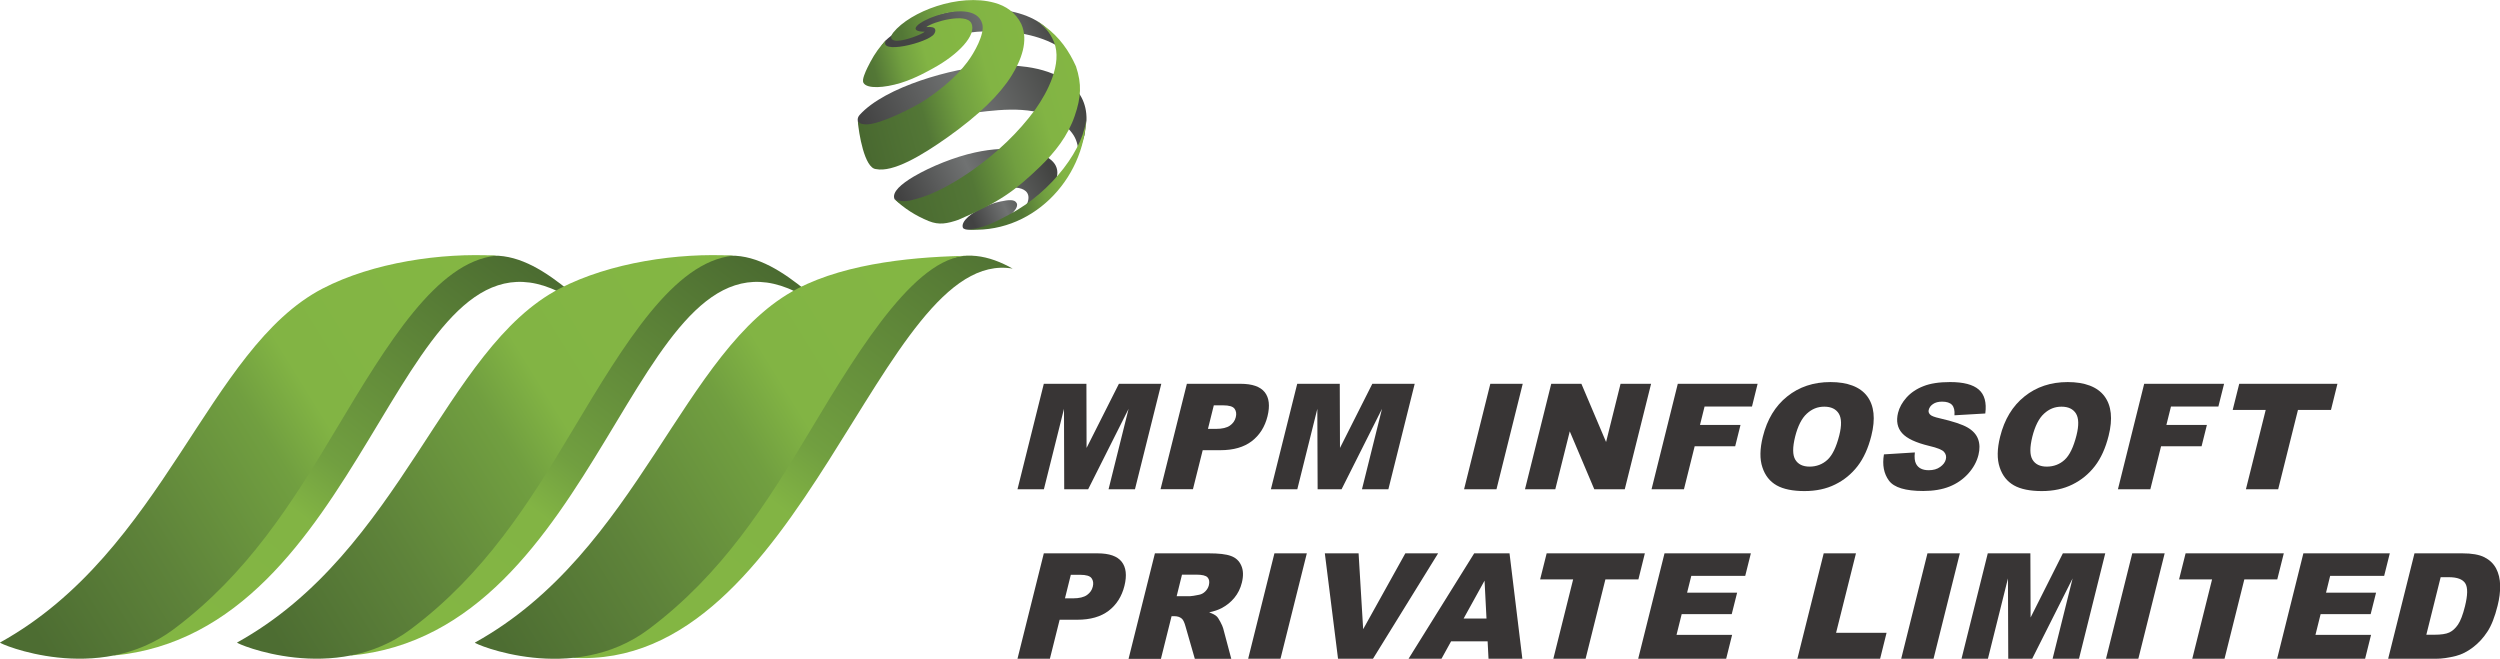
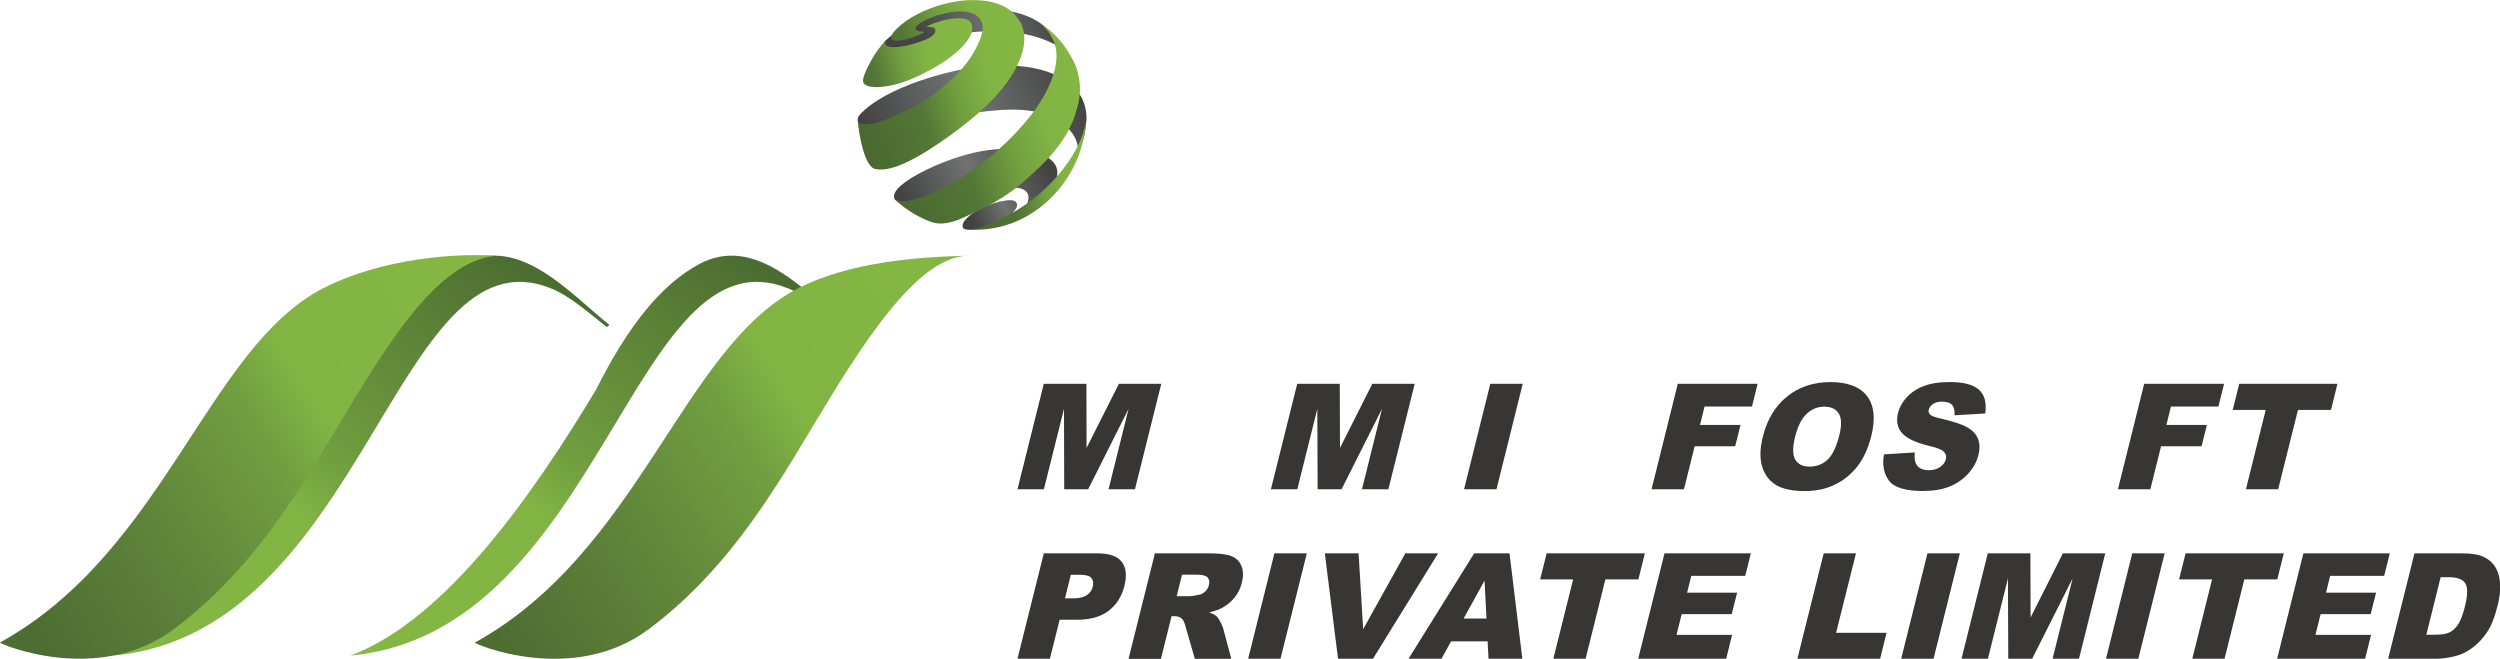
<svg xmlns="http://www.w3.org/2000/svg" xmlns:xlink="http://www.w3.org/1999/xlink" id="Layer_1" data-name="Layer 1" viewBox="0 0 333.25 87.81">
  <defs>
    <style>
      .cls-1 {
        fill: url(#linear-gradient-12);
      }

      .cls-1, .cls-2, .cls-3, .cls-4, .cls-5, .cls-6, .cls-7, .cls-8, .cls-9, .cls-10, .cls-11, .cls-12, .cls-13, .cls-14, .cls-15, .cls-16 {
        stroke-width: 0px;
      }

      .cls-17 {
        clip-path: url(#clippath-11);
      }

      .cls-2 {
        fill: url(#linear-gradient);
      }

      .cls-3 {
        fill: url(#linear-gradient-6);
      }

      .cls-18 {
        clip-path: url(#clippath-2);
      }

      .cls-19 {
        clip-path: url(#clippath-13);
      }

      .cls-20 {
        clip-path: url(#clippath-6);
      }

      .cls-4 {
        fill: url(#linear-gradient-11);
      }

      .cls-5 {
        fill: url(#linear-gradient-5);
      }

      .cls-6 {
        fill: #383535;
      }

      .cls-21 {
        clip-path: url(#clippath-7);
      }

      .cls-22 {
        clip-path: url(#clippath-1);
      }

      .cls-23 {
        clip-path: url(#clippath-4);
      }

      .cls-7 {
        clip-rule: evenodd;
        fill: none;
      }

      .cls-8 {
        fill: url(#linear-gradient-13);
      }

      .cls-24 {
        clip-path: url(#clippath-12);
      }

      .cls-9 {
        fill: url(#linear-gradient-14);
      }

      .cls-10 {
        fill: url(#linear-gradient-2);
      }

      .cls-11 {
        fill: url(#linear-gradient-7);
      }

      .cls-12 {
        fill: url(#linear-gradient-3);
      }

      .cls-25 {
        clip-path: url(#clippath-9);
      }

      .cls-26 {
        clip-path: url(#clippath);
      }

      .cls-13 {
        fill: url(#linear-gradient-9);
      }

      .cls-27 {
        clip-path: url(#clippath-3);
      }

      .cls-14 {
        fill: url(#linear-gradient-8);
      }

      .cls-28 {
        clip-path: url(#clippath-8);
      }

      .cls-29 {
        clip-path: url(#clippath-5);
      }

      .cls-15 {
        fill: url(#linear-gradient-10);
      }

      .cls-30 {
        clip-path: url(#clippath-10);
      }

      .cls-16 {
        fill: url(#linear-gradient-4);
      }
    </style>
    <clipPath id="clippath">
      <path class="cls-7" d="M81.23,43.3c-5.25-4.14-12.03-12.18-19.62-8.1-5.05,2.71-9.48,8.21-13.74,16.71-8.3,13.83-20.04,30.75-32.76,35.48,33.58-3.11,37.67-57.22,58.32-48.96,2.41.96,4.78,3.04,7.47,5.18l.33-.31Z" />
    </clipPath>
    <linearGradient id="linear-gradient" x1="70.49" y1="29.45" x2="20.45" y2="95.2" gradientUnits="userSpaceOnUse">
      <stop offset="0" stop-color="#47662f" />
      <stop offset=".5" stop-color="#719f40" />
      <stop offset=".6" stop-color="#82b444" />
      <stop offset="1" stop-color="#84b743" />
    </linearGradient>
    <clipPath id="clippath-1">
      <path class="cls-7" d="M66.09,34.08c-7.24-.41-16.34.89-23.08,4.38C27.64,46.44,21.95,73.5,0,85.65c-.22.12,13.03,5.8,23.16-1.78,9.8-7.34,15.74-16.75,21.6-26.57,6.97-11.66,13.48-22.38,21.32-23.21Z" />
    </clipPath>
    <linearGradient id="linear-gradient-2" x1="2.72" y1="81.26" x2="70.65" y2="39.23" gradientUnits="userSpaceOnUse">
      <stop offset="0" stop-color="#4d6d32" />
      <stop offset=".25" stop-color="#5e833a" />
      <stop offset=".5" stop-color="#719f40" />
      <stop offset=".6" stop-color="#82b444" />
      <stop offset="1" stop-color="#84b743" />
    </linearGradient>
    <clipPath id="clippath-2">
      <path class="cls-7" d="M112.83,43.3c-5.25-4.14-12.03-12.18-19.62-8.1-5.05,2.71-9.48,8.21-13.74,16.71-8.3,13.83-20.04,30.75-32.76,35.48,33.58-3.11,37.67-57.22,58.32-48.96,2.41.96,4.78,3.04,7.47,5.18l.33-.31Z" />
    </clipPath>
    <linearGradient id="linear-gradient-3" x1="101.57" y1="30.14" x2="52.66" y2="94.42" xlink:href="#linear-gradient" />
    <clipPath id="clippath-3">
-       <path class="cls-7" d="M97.69,34.08c-7.24-.41-16.34.89-23.08,4.38-15.37,7.97-21.06,35.04-43.01,47.19-.22.12,13.03,5.8,23.16-1.78,9.8-7.34,15.74-16.75,21.6-26.57,6.97-11.66,13.48-22.38,21.32-23.21Z" />
-     </clipPath>
+       </clipPath>
    <linearGradient id="linear-gradient-4" x1="34.35" y1="81.23" x2="102.24" y2="39.24" xlink:href="#linear-gradient-2" />
    <clipPath id="clippath-4">
-       <path class="cls-7" d="M135.01,35.82c-3.14-1.78-6.53-2.54-10.1-.62-5.05,2.71-10.46,9.8-14.71,18.3-8.69,14.35-21.72,30.18-33.87,34.18,30.7,1.85,40.97-54.96,58.68-51.87" />
-     </clipPath>
+       </clipPath>
    <linearGradient id="linear-gradient-5" x1="134.91" y1="22.19" x2="79.96" y2="95.37" xlink:href="#linear-gradient" />
    <clipPath id="clippath-5">
      <path class="cls-7" d="M129.65,34.09c-7.24.08-16.6.88-23.34,4.38-15.37,7.97-21.06,35.04-43.01,47.19-.22.12,13.03,5.8,23.16-1.78,9.8-7.34,15.74-16.75,21.6-26.57,6.97-11.66,14.53-23.76,21.58-23.21Z" />
    </clipPath>
    <linearGradient id="linear-gradient-6" x1="64.51" y1="82.14" x2="135.69" y2="38.26" xlink:href="#linear-gradient-2" />
    <clipPath id="clippath-6">
      <path class="cls-7" d="M134.87,28.49c.17-.17.91-.89.66-1.4-.27-.55-1.08-.46-2.17-.23-.99.2-1.83.59-2.13.72-1.71.73-3.18,1.94-2.88,2.76.3.8,4.87-.2,6.51-1.84Z" />
    </clipPath>
    <linearGradient id="linear-gradient-7" x1="129.81" y1="29.74" x2="138.31" y2="26.1" gradientUnits="userSpaceOnUse">
      <stop offset="0" stop-color="#424242" />
      <stop offset=".5" stop-color="#707272" />
      <stop offset="1" stop-color="#434442" />
    </linearGradient>
    <clipPath id="clippath-7">
      <path class="cls-7" d="M136.33,28.48l.57-1.29c.54-1.3-.11-1.92-1.06-2.12-1.92-.41-7.37.84-9.46,1.3l-2.67.58-3.49.35-.98-.76c-.4-.94.95-2.05,2.55-3,2.31-1.36,5.5-2.63,8.15-3.21,2.34-.52,4.6-.63,6.79-.34,3.13.6,4.58,1.8,4.14,3.66-.46,1.88-2.38,3.39-4.53,4.84" />
    </clipPath>
    <linearGradient id="linear-gradient-8" x1="121.06" y1="28.4" x2="138.71" y2="19.96" xlink:href="#linear-gradient-7" />
    <clipPath id="clippath-8">
      <path class="cls-7" d="M143.76,20.51l.79-2.44.05-.25.23-1.8c.13-4.73-4.26-6.57-7.9-7.09-1.45-.21-3.21-.3-5.1-.17-4.76.32-13.81,2.76-17.24,6.56-.4.44-.22.92-.22.92l.83,3.33c2.53-1.21,4.9-2.26,7.92-3.13,2.21-.64,5.25-1.27,8.49-1.62,3.9-.42,8.75-.51,11.33,2.96.51.69.77,1.48.84,2.73Z" />
    </clipPath>
    <linearGradient id="linear-gradient-9" x1="116.9" y1="20.55" x2="142.13" y2="8.64" xlink:href="#linear-gradient-7" />
    <clipPath id="clippath-9">
      <path class="cls-7" d="M117.4,6.65c-.25-.19.59-1.19.59-1.19,1.91-1.85,5.01-3.15,8.52-3.87,4.62-.94,12.71-.76,14.57,4.61-4.95-3.02-13.89-2.54-19.48.37l-3.38,1.65-.83-1.57Z" />
    </clipPath>
    <linearGradient id="linear-gradient-10" x1="119.69" y1="8.61" x2="139.26" y2="-.06" gradientUnits="userSpaceOnUse">
      <stop offset="0" stop-color="#424242" />
      <stop offset=".22" stop-color="#454645" />
      <stop offset=".63" stop-color="#707272" />
      <stop offset="1" stop-color="#434442" />
    </linearGradient>
    <clipPath id="clippath-10">
      <path class="cls-7" d="M123.27,4.23c-4.92-.03,6.52-5.34,7.67-1.04.35,1.32-1.05,3.84-2,5.09-1.51,2.01-3.53,3.63-5.48,4.96-1.51,1.03-6.11,3.34-7.93,3.34-.53,0-.91-.06-1.18-.41.11,1.5.87,6.26,2.42,6.37,2.26.46,6.02-1.74,9.62-4.3,4.1-2.92,6.86-5.6,8.45-8.15,1.24-2,2.32-4.63,1.29-6.91-.77-1.52-2.03-2.39-3.57-2.81-4.74-1.31-11.23,1.16-13.49,3.97-.57.71-.2,1.11.52,1.1,1.07-.01,3.24-.83,3.67-1.2Z" />
    </clipPath>
    <linearGradient id="linear-gradient-11" x1="112.27" y1="14.52" x2="138.28" y2="7.64" gradientUnits="userSpaceOnUse">
      <stop offset="0" stop-color="#47662f" />
      <stop offset=".38" stop-color="#537736" />
      <stop offset=".57" stop-color="#719f40" />
      <stop offset=".74" stop-color="#82b444" />
      <stop offset="1" stop-color="#84b743" />
    </linearGradient>
    <clipPath id="clippath-11">
      <path class="cls-7" d="M144.81,15.56c-.15,3.98-4.44,9.97-10.37,13.09-1.8.95-3.58,1.96-5.8,1.91,8.74.86,15.95-6.52,16.16-15" />
    </clipPath>
    <linearGradient id="linear-gradient-12" x1="128.15" y1="25.73" x2="146.22" y2="21.02" xlink:href="#linear-gradient-11" />
    <clipPath id="clippath-12">
      <path class="cls-7" d="M118.12,5.33c-.82.85-1.51,1.82-2.08,2.89-.16.31-.61,1.13-.85,1.83-.14.41-.22.76-.08,1.01.48.81,2.78.66,4.94,0,1.96-.6,3.78-1.65,4.36-1.97,3.3-1.8,5.84-4.42,5.07-6-.69-1.42-5.13-.19-6,.52,1.45-.15,1.3.53,1.03.93-.8,1.16-7.59,2.82-6.39.79Z" />
    </clipPath>
    <linearGradient id="linear-gradient-13" x1="108.99" y1="10.29" x2="128.24" y2="5.31" xlink:href="#linear-gradient-11" />
    <clipPath id="clippath-13">
      <path class="cls-7" d="M119.23,26.54c1.33,1.26,2.81,2.21,4.57,2.93,1.38.56,2.46.34,3.95-.17,5.41-2.33,7.49-3.82,10.81-7.01,2.09-2,3.8-4.21,4.7-6.84.85-2.48.96-4.22.17-6.6-.92-2.05-2.18-3.9-4.19-5.36l-1.03-.73c.99.81,1.72,1.45,2.29,2.85,1.14,2.84-.86,6.68-2.48,8.96-2.29,3.13-5.12,5.79-8.37,8.1-2.1,1.48-4.88,3.13-7.35,3.8-.98.27-1.88.58-3.08.07Z" />
    </clipPath>
    <linearGradient id="linear-gradient-14" x1="115.78" y1="20.79" x2="147.24" y2="12.13" xlink:href="#linear-gradient-11" />
  </defs>
  <polygon class="cls-6" points="139.14 51.16 144.82 51.16 144.84 59.71 149.15 51.16 154.8 51.16 151.29 65.22 147.77 65.22 150.44 54.5 145.05 65.22 141.86 65.22 141.83 54.5 139.15 65.22 135.63 65.22 139.14 51.16" />
-   <path class="cls-6" d="M161.02,57.17h1.06c.84,0,1.46-.15,1.87-.44.41-.29.67-.66.78-1.12.11-.44.06-.81-.16-1.12-.22-.31-.73-.46-1.54-.46h-1.23l-.78,3.14ZM158.2,51.16h7.16c1.56,0,2.63.37,3.23,1.12.59.75.71,1.82.37,3.2-.35,1.42-1.06,2.53-2.1,3.33-1.05.8-2.44,1.2-4.18,1.2h-2.36l-1.3,5.2h-4.32l3.51-14.05Z" />
  <polygon class="cls-6" points="172.92 51.16 178.59 51.16 178.62 59.71 182.93 51.16 188.58 51.16 185.07 65.22 181.55 65.22 184.22 54.5 178.83 65.22 175.64 65.22 175.6 54.5 172.93 65.22 169.41 65.22 172.92 51.16" />
  <polygon class="cls-6" points="198.66 51.16 202.98 51.16 199.48 65.22 195.16 65.22 198.66 51.16" />
-   <polygon class="cls-6" points="206.78 51.16 210.8 51.16 214.09 58.92 216.02 51.16 220.09 51.16 216.58 65.22 212.52 65.22 209.25 57.5 207.32 65.22 203.28 65.22 206.78 51.16" />
  <polygon class="cls-6" points="223.65 51.16 234.29 51.16 233.54 54.19 227.22 54.19 226.61 56.64 232.01 56.64 231.3 59.49 225.9 59.49 224.47 65.22 220.15 65.22 223.65 51.16" />
  <path class="cls-6" d="M239.29,58.21c-.35,1.42-.35,2.44.02,3.06.37.62,1.01.93,1.91.93s1.72-.3,2.38-.91c.66-.61,1.18-1.69,1.58-3.27.33-1.32.3-2.29-.07-2.89-.38-.61-1.02-.92-1.93-.92s-1.65.31-2.33.93c-.68.62-1.2,1.65-1.56,3.07M234.99,58.2c.57-2.29,1.65-4.08,3.24-5.35,1.59-1.28,3.51-1.92,5.77-1.92s3.95.63,4.89,1.88c.94,1.26,1.13,3.02.56,5.28-.41,1.64-1.02,2.99-1.83,4.04-.81,1.05-1.81,1.87-2.99,2.45-1.18.59-2.55.88-4.09.88s-2.81-.25-3.71-.76c-.9-.51-1.54-1.3-1.9-2.4-.37-1.09-.35-2.46.06-4.1Z" />
  <path class="cls-6" d="M251.1,60.57l4.15-.26c-.08.67-.02,1.18.16,1.52.3.57.86.85,1.69.85.61,0,1.12-.14,1.53-.44.41-.29.66-.63.75-1.01.09-.36.02-.69-.23-.98-.24-.29-.91-.56-1.99-.81-1.78-.43-2.98-.99-3.61-1.7-.63-.71-.81-1.61-.54-2.71.18-.72.56-1.4,1.13-2.04.58-.64,1.32-1.15,2.25-1.51.92-.37,2.11-.55,3.56-.55,1.78,0,3.05.33,3.82,1,.77.67,1.06,1.73.87,3.19l-4.11.24c.05-.64-.06-1.1-.33-1.39-.27-.29-.72-.43-1.32-.43-.5,0-.91.11-1.21.32-.31.21-.5.47-.57.78-.06.22,0,.42.16.6.15.19.59.36,1.31.52,1.78.41,3.02.82,3.73,1.24.71.42,1.17.94,1.39,1.56.22.62.23,1.31.04,2.08-.22.9-.68,1.73-1.36,2.49-.69.76-1.52,1.34-2.5,1.73-.98.39-2.15.59-3.5.59-2.37,0-3.89-.46-4.57-1.38-.68-.92-.91-2.09-.67-3.5" />
-   <path class="cls-6" d="M270.91,58.21c-.35,1.42-.35,2.44.02,3.06.37.62,1.01.93,1.91.93s1.72-.3,2.38-.91c.66-.61,1.18-1.69,1.58-3.27.33-1.32.3-2.29-.07-2.89-.38-.61-1.02-.92-1.93-.92s-1.65.31-2.33.93c-.68.62-1.2,1.65-1.56,3.07M266.62,58.2c.57-2.29,1.65-4.08,3.24-5.35,1.59-1.28,3.51-1.92,5.77-1.92s3.95.63,4.89,1.88c.94,1.26,1.13,3.02.56,5.28-.41,1.64-1.02,2.99-1.83,4.04-.81,1.05-1.81,1.87-2.99,2.45-1.18.59-2.55.88-4.09.88s-2.81-.25-3.71-.76c-.9-.51-1.54-1.3-1.9-2.4-.37-1.09-.35-2.46.06-4.1Z" />
  <polygon class="cls-6" points="285.82 51.16 296.47 51.16 295.71 54.19 289.39 54.19 288.78 56.64 294.18 56.64 293.47 59.49 288.07 59.49 286.64 65.22 282.32 65.22 285.82 51.16" />
  <polygon class="cls-6" points="298.49 51.16 311.58 51.16 310.72 54.64 306.32 54.64 303.68 65.22 299.38 65.22 302.02 54.64 297.62 54.64 298.49 51.16" />
  <path class="cls-6" d="M141.96,79.76h1.06c.84,0,1.46-.15,1.87-.44.41-.29.67-.66.78-1.12.11-.44.06-.81-.16-1.12-.22-.31-.73-.46-1.54-.46h-1.23l-.78,3.14ZM139.14,73.76h7.16c1.56,0,2.63.37,3.22,1.12.59.75.71,1.82.37,3.2-.35,1.42-1.06,2.53-2.1,3.33-1.05.8-2.44,1.2-4.18,1.2h-2.36l-1.3,5.2h-4.32l3.51-14.05Z" />
  <path class="cls-6" d="M156.84,79.47h1.82c.19,0,.59-.07,1.19-.19.3-.06.57-.2.81-.44.24-.24.4-.51.48-.82.11-.45.06-.8-.17-1.05-.22-.25-.73-.37-1.52-.37h-1.89l-.71,2.87ZM150.44,87.81l3.51-14.05h7.17c1.33,0,2.32.11,2.96.35.65.23,1.11.66,1.38,1.28.28.62.3,1.39.08,2.28-.19.78-.53,1.45-1,2.02-.47.57-1.04,1.03-1.71,1.38-.42.22-.97.41-1.65.56.47.17.8.34.99.52.13.11.3.36.5.74.2.38.33.67.38.87l1.08,4.06h-4.86l-1.23-4.28c-.15-.56-.32-.92-.51-1.08-.26-.22-.58-.32-.98-.32h-.38l-1.42,5.69h-4.32Z" />
  <polygon class="cls-6" points="169.88 73.76 174.2 73.76 170.69 87.81 166.38 87.81 169.88 73.76" />
  <polygon class="cls-6" points="176.6 73.76 181.1 73.76 181.71 83.87 187.33 73.76 191.7 73.76 183.02 87.81 178.36 87.81 176.6 73.76" />
  <path class="cls-6" d="M198.15,82.45l-.26-5.05-2.79,5.05h3.05ZM198.31,85.49h-4.88l-1.28,2.32h-4.39l8.75-14.05h4.71l1.71,14.05h-4.51l-.12-2.32Z" />
  <polygon class="cls-6" points="206.17 73.76 219.26 73.76 218.4 77.23 214 77.23 211.36 87.81 207.06 87.81 209.7 77.23 205.3 77.23 206.17 73.76" />
  <polygon class="cls-6" points="221.88 73.76 233.39 73.76 232.64 76.76 225.45 76.76 224.89 79 231.56 79 230.84 81.86 224.17 81.86 223.48 84.63 230.89 84.63 230.1 87.81 218.37 87.81 221.88 73.76" />
  <polygon class="cls-6" points="243.1 73.76 247.4 73.76 244.75 84.35 251.48 84.35 250.62 87.81 239.59 87.81 243.1 73.76" />
  <polygon class="cls-6" points="256.93 73.76 261.25 73.76 257.74 87.81 253.43 87.81 256.93 73.76" />
  <polygon class="cls-6" points="264.97 73.76 270.65 73.76 270.68 82.31 274.98 73.76 280.63 73.76 277.13 87.81 273.61 87.81 276.28 77.1 270.89 87.81 267.7 87.81 267.66 77.1 264.99 87.81 261.47 87.81 264.97 73.76" />
  <polygon class="cls-6" points="284.23 73.76 288.55 73.76 285.04 87.81 280.73 87.81 284.23 73.76" />
  <polygon class="cls-6" points="291.34 73.76 304.43 73.76 303.56 77.23 299.17 77.23 296.53 87.81 292.23 87.81 294.87 77.23 290.47 77.23 291.34 73.76" />
  <polygon class="cls-6" points="307.04 73.76 318.56 73.76 317.81 76.76 310.61 76.76 310.06 79 316.73 79 316.01 81.86 309.34 81.86 308.65 84.63 316.06 84.63 315.27 87.81 303.54 87.81 307.04 73.76" />
  <path class="cls-6" d="M325.34,76.94l-1.91,7.67h1.06c.9,0,1.57-.1,2-.3.43-.2.82-.55,1.16-1.05.34-.5.65-1.31.93-2.44.37-1.49.39-2.51.04-3.06-.35-.55-1.08-.82-2.2-.82h-1.08ZM321.84,73.76h6.4c1.26,0,2.24.17,2.93.52.69.35,1.21.84,1.56,1.49.34.65.52,1.4.54,2.25.02.86-.1,1.76-.34,2.72-.37,1.5-.83,2.67-1.38,3.49-.54.83-1.19,1.52-1.93,2.08-.74.56-1.48.93-2.22,1.12-1.01.26-1.9.38-2.66.38h-6.4l3.51-14.05Z" />
  <g class="cls-26">
    <rect class="cls-2" x="15.11" y="30.17" width="66.12" height="57.22" />
  </g>
  <g class="cls-22">
    <rect class="cls-10" x="-.22" y="33.67" width="66.3" height="57.79" />
  </g>
  <g class="cls-18">
    <rect class="cls-12" x="46.71" y="30.17" width="66.12" height="57.22" />
  </g>
  <g class="cls-27">
    <rect class="cls-16" x="31.39" y="33.67" width="66.3" height="57.79" />
  </g>
  <g class="cls-23">
    <rect class="cls-5" x="76.33" y="32.73" width="58.68" height="56.82" />
  </g>
  <g class="cls-29">
    <rect class="cls-3" x="63.09" y="33.54" width="66.57" height="57.92" />
  </g>
  <g class="cls-20">
    <rect class="cls-11" x="128.06" y="26.54" width="7.72" height="4.59" />
  </g>
  <g class="cls-21">
    <rect class="cls-14" x="118.82" y="19.7" width="22.48" height="8.79" />
  </g>
  <g class="cls-28">
    <rect class="cls-13" x="114.18" y="8.64" width="30.77" height="11.87" />
  </g>
  <g class="cls-25">
    <rect class="cls-15" x="117.15" y=".65" width="23.93" height="7.57" />
  </g>
  <g class="cls-30">
    <rect class="cls-4" x="114.36" y="-1.11" width="22.81" height="24.12" />
  </g>
  <g class="cls-17">
    <rect class="cls-1" x="128.65" y="15.56" width="16.16" height="15.87" />
  </g>
  <g class="cls-24">
    <rect class="cls-8" x="114.97" y="1.66" width="15.28" height="10.21" />
  </g>
  <g class="cls-19">
    <rect class="cls-9" x="119.23" y="2.76" width="25" height="27.27" />
  </g>
</svg>